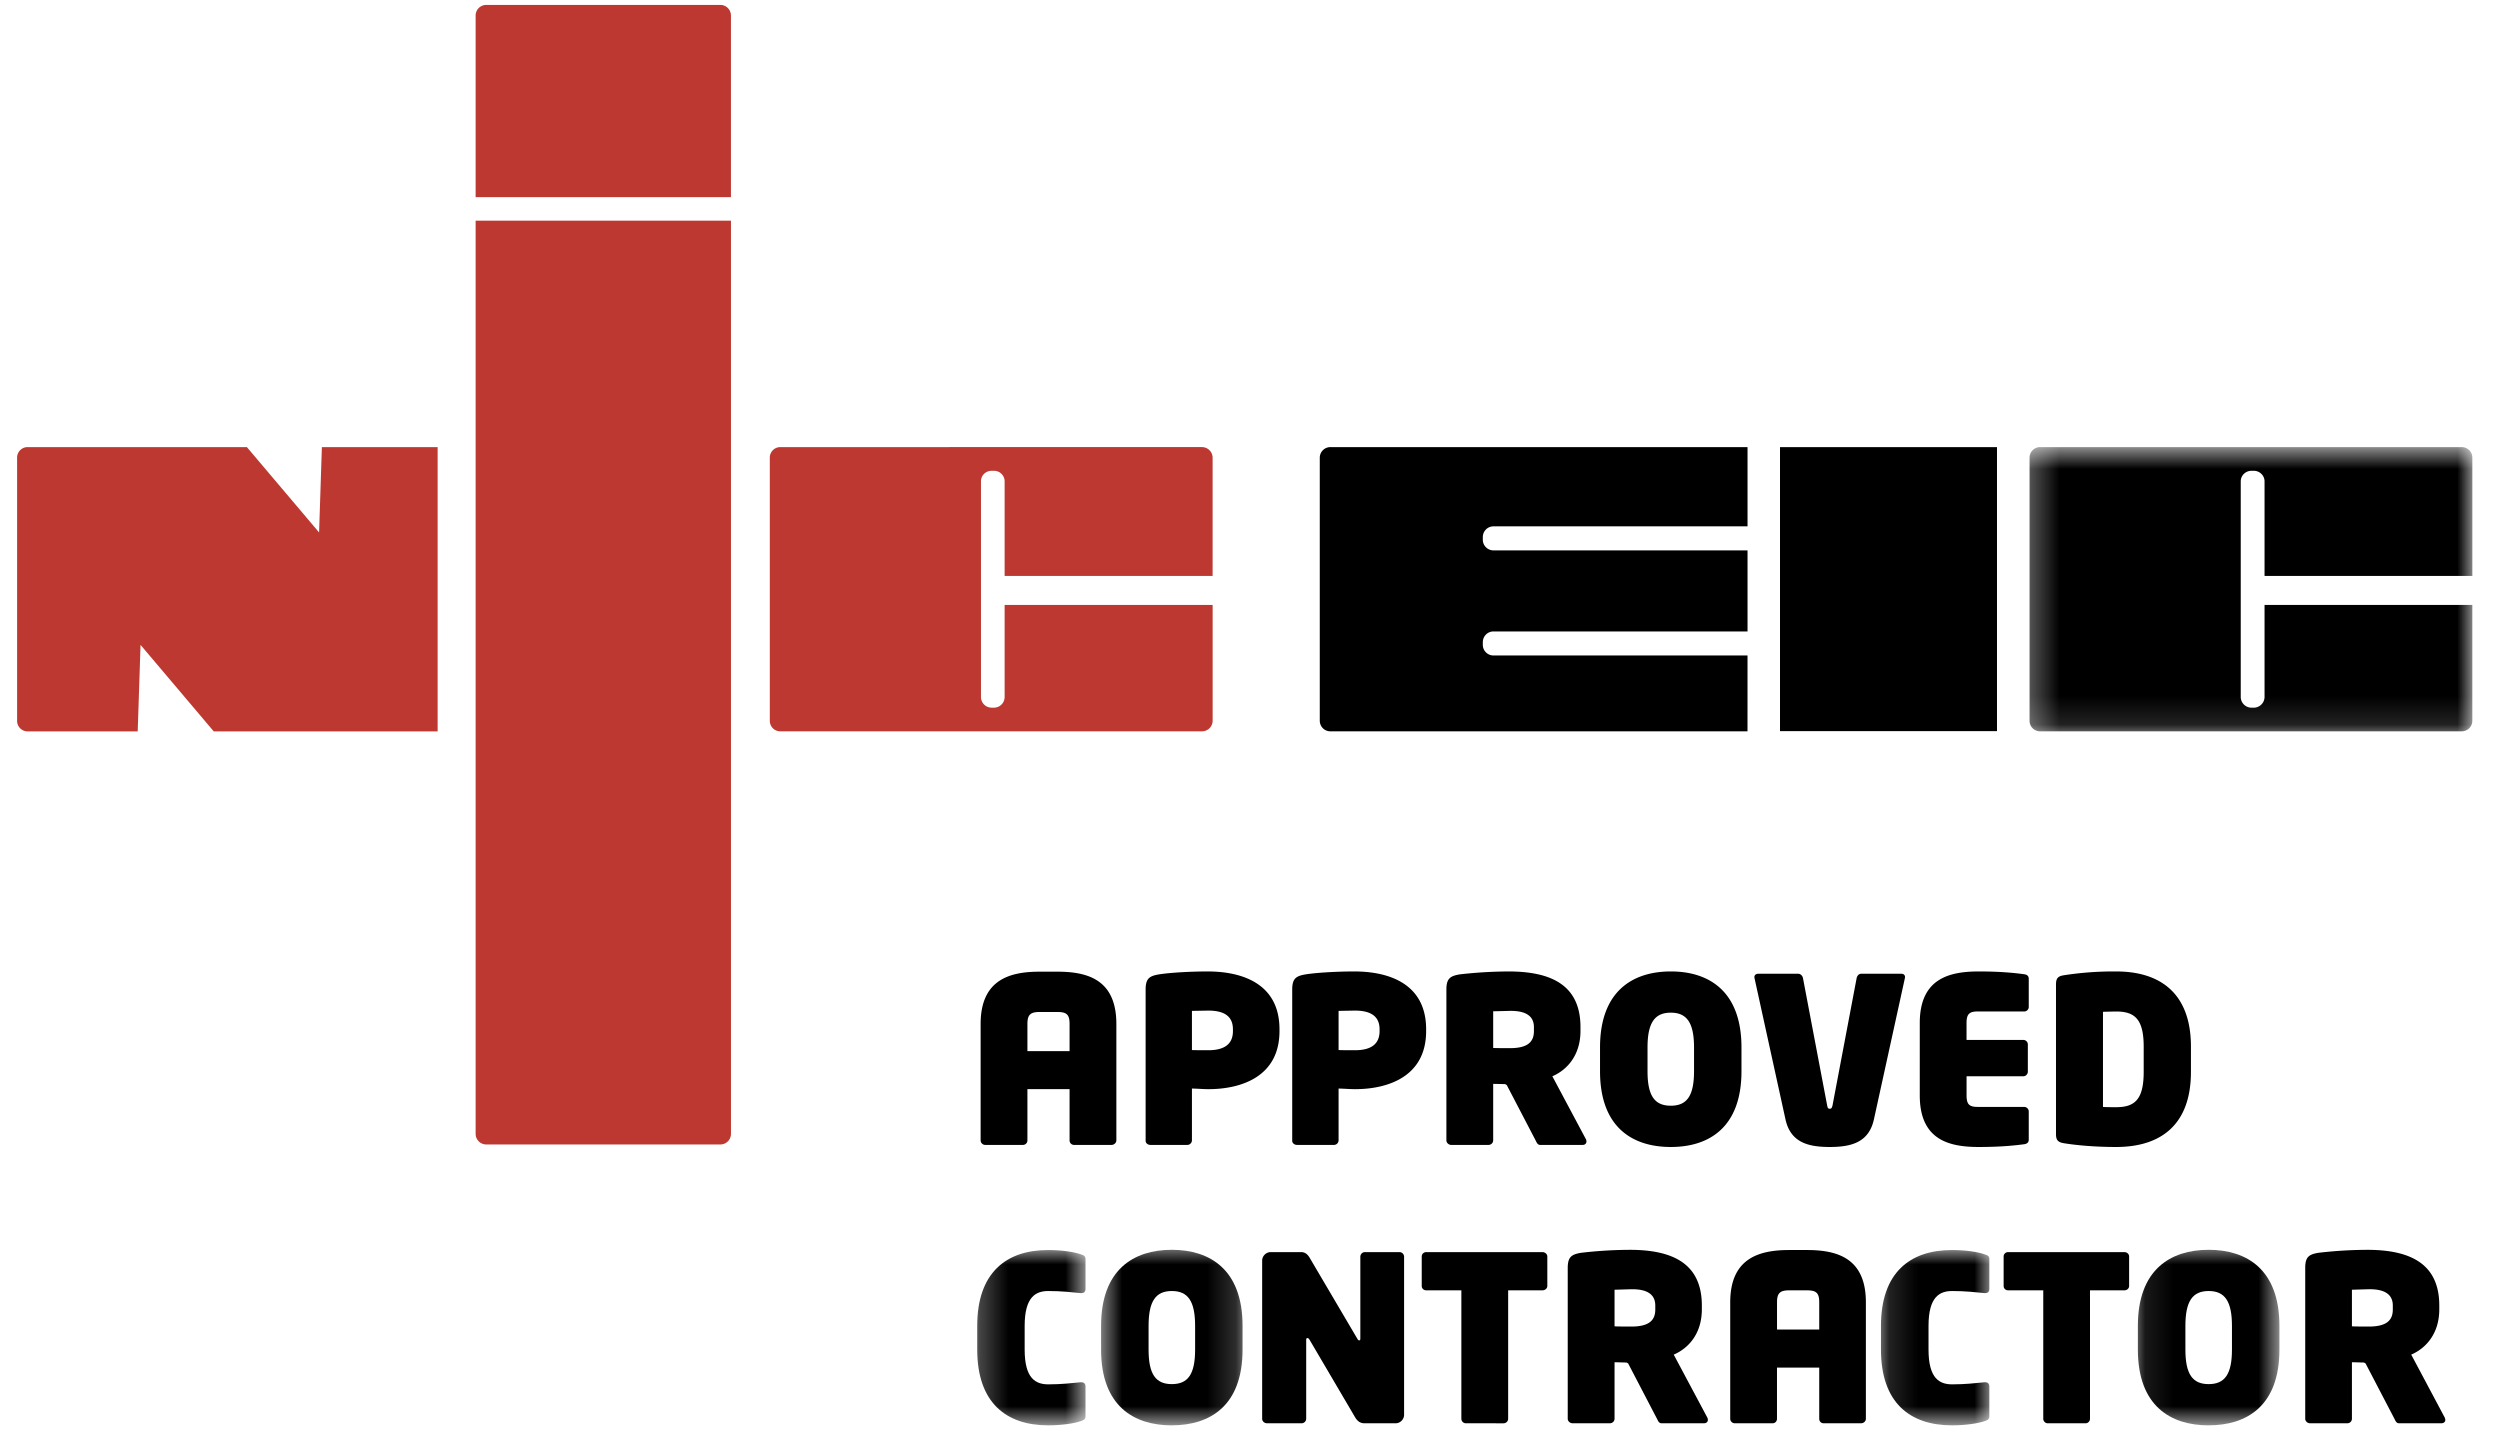
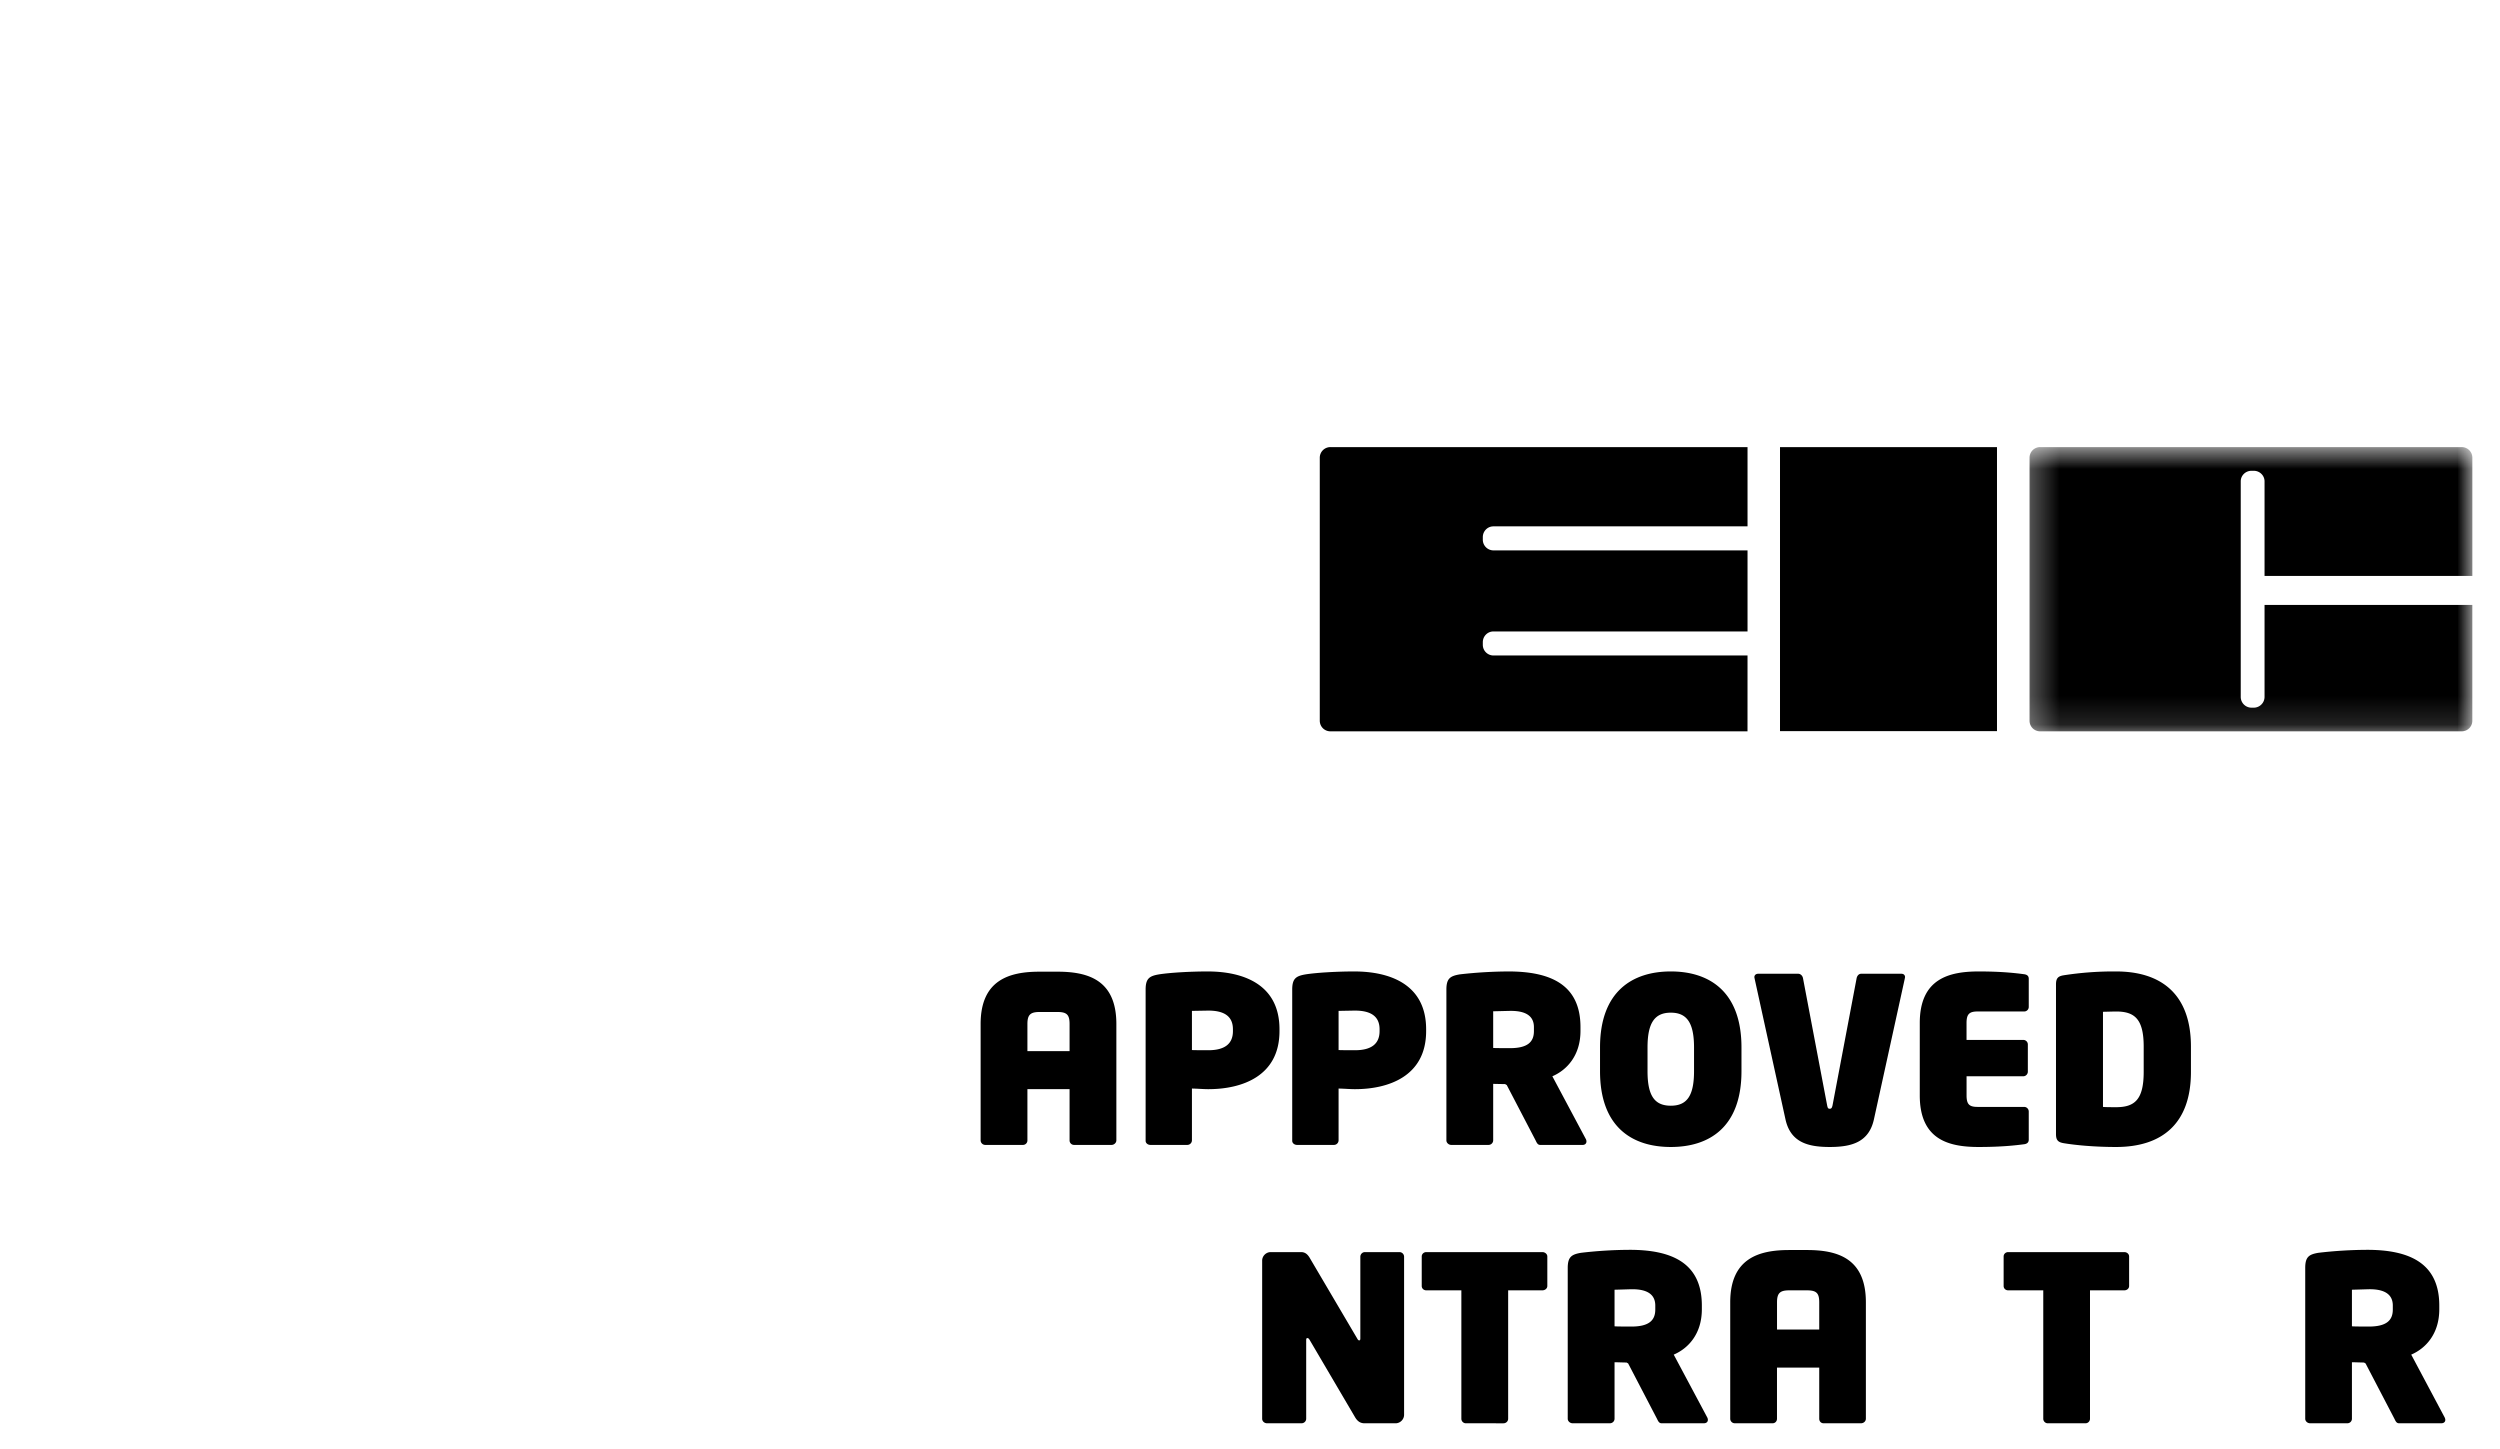
<svg xmlns="http://www.w3.org/2000/svg" width="88" height="51" fill="none">
  <path fill="#000" fill-rule="evenodd" d="M37.649 36.044c0-.325-.097-.422-.429-.422h-.626c-.323 0-.429.097-.429.422V37h1.484v-.956zm1.477 4.257h-1.322a.157.157 0 0 1-.155-.16v-1.803h-1.484v1.802a.157.157 0 0 1-.155.161h-1.328a.163.163 0 0 1-.164-.16v-4.097c0-1.559 1.022-1.841 2.076-1.841h.626c1.055 0 2.076.273 2.076 1.84v4.097c0 .088-.082.161-.17.161zm4.273-4.07c0-.47-.324-.658-.867-.658l-.576.01v1.378c.04.007.526.007.575.007.569 0 .868-.217.868-.673v-.064zm-.867 2.108c-.179 0-.357-.018-.576-.022v1.823a.163.163 0 0 1-.163.161h-1.297c-.089 0-.17-.058-.17-.146v-5.32c0-.39.13-.479.47-.537.407-.064 1.135-.103 1.712-.103 1.209 0 2.53.423 2.53 2.036v.064c0 1.6-1.339 2.044-2.506 2.044zm6.029-2.108c0-.47-.327-.658-.867-.658-.059 0-.528.01-.576.01v1.378c.04.007.527.007.576.007.568 0 .867-.217.867-.673v-.064zm-.867 2.108c-.18 0-.358-.018-.576-.022v1.823a.163.163 0 0 1-.162.161h-1.3c-.088 0-.17-.058-.17-.146v-5.32c0-.39.131-.479.471-.537.406-.064 1.136-.103 1.713-.103 1.209 0 2.53.423 2.53 2.036v.064c0 1.6-1.339 2.044-2.506 2.044zm6.3-2.183c0-.38-.268-.573-.81-.573-.058 0-.577.014-.624.014v1.29c.04.008.542.008.59.008.625 0 .844-.22.844-.6v-.14zm1.712 4.145h-1.493c-.087 0-.122-.08-.16-.16l-1.015-1.947-.059-.034c-.08 0-.338-.007-.419-.007v1.987a.163.163 0 0 1-.163.161h-1.314c-.088 0-.17-.073-.17-.16v-5.307c0-.39.13-.478.47-.536a15.67 15.67 0 0 1 1.712-.103c1.509 0 2.538.479 2.538 1.96v.132c0 .866-.478 1.378-.99 1.598l1.177 2.207a.178.178 0 0 1 .023.09c0 .07-.054.12-.137.12zm3.924-3.431c0-.865-.251-1.224-.817-1.224-.57 0-.82.359-.82 1.224v.836c0 .869.25 1.215.82 1.215.566 0 .817-.346.817-1.215v-.836zm-.817 3.504c-1.349 0-2.492-.69-2.492-2.668v-.836c0-1.977 1.144-2.675 2.492-2.675 1.346 0 2.487.698 2.487 2.675v.836c0 1.978-1.141 2.668-2.487 2.668zm8.237-5.934-1.088 4.962c-.177.802-.78.972-1.555.972-.78 0-1.38-.17-1.558-.972l-1.088-4.963c0-.017-.007-.027-.007-.042 0-.075.056-.121.137-.121h1.404c.087 0 .154.073.17.153l.852 4.487c.017.071.024.112.09.112.063 0 .078-.041.097-.112l.85-4.487c.019-.08.072-.153.163-.153h1.411c.08 0 .13.046.13.121 0 .008-.008.025-.008.042zm4.2 5.837c-.309.041-.81.097-1.596.097-1.04 0-2.078-.243-2.078-1.816V36.01c0-1.566 1.039-1.815 2.078-1.815.785 0 1.287.056 1.597.098.105.015.161.063.161.161v.99a.16.16 0 0 1-.161.16h-1.639c-.291 0-.39.091-.39.406v.595h1.997a.16.16 0 0 1 .161.16v.956c0 .09-.073.164-.161.164h-1.996v.673c0 .317.098.405.39.405h1.638c.09 0 .161.075.161.163v.99c0 .095-.056.146-.161.161zm4.208-3.438c0-.973-.322-1.234-.97-1.234-.098 0-.407.01-.463.01v3.348c.055.01.355.01.462.01.65 0 .971-.261.971-1.242v-.892zm-.97 3.535c-.77 0-1.437-.065-1.859-.136-.178-.034-.258-.098-.258-.317v-5.272c0-.22.08-.285.258-.317a11.449 11.449 0 0 1 1.858-.137c1.606 0 2.634.817 2.634 2.644v.892c0 1.824-1.02 2.643-2.634 2.643z" clip-rule="evenodd" />
  <mask id="a" width="5" height="8" x="34" y="43" maskUnits="userSpaceOnUse" style="mask-type:luminance">
    <path fill="#fff" d="M34.264 43.994h3.983v6.179h-3.983v-6.179z" />
  </mask>
  <g mask="url(#a)">
-     <path fill="#000" fill-rule="evenodd" d="M38.031 50.029c-.21.07-.626.143-1.137.143-1.49 0-2.496-.809-2.496-2.667v-.834c0-1.858 1.005-2.67 2.496-2.67.51 0 .926.073 1.137.146.13.041.179.063.179.18v1.037c0 .107-.05.153-.146.153h-.026c-.331-.032-.673-.073-1.135-.073-.438 0-.835.196-.835 1.227v.834c0 1.024.388 1.224.835 1.224.462 0 .803-.042 1.135-.073h.026c.096 0 .146.05.146.153v1.041c0 .103-.05.137-.179.179z" clip-rule="evenodd" />
-   </g>
+     </g>
  <mask id="b" width="6" height="8" x="38" y="43" maskUnits="userSpaceOnUse" style="mask-type:luminance">
-     <path fill="#fff" d="M38.645 43.795h5.179v6.378h-5.179v-6.378z" />
-   </mask>
+     </mask>
  <g mask="url(#b)">
    <path fill="#000" fill-rule="evenodd" d="M42.068 46.671c0-.87-.25-1.227-.82-1.227-.567 0-.818.357-.818 1.227v.834c0 .868.251 1.216.818 1.216.57 0 .82-.348.82-1.216v-.834zm-.82 3.502c-1.345 0-2.49-.688-2.49-2.668v-.834c0-1.98 1.145-2.678 2.49-2.678 1.346 0 2.49.698 2.49 2.678v.834c0 1.98-1.144 2.667-2.49 2.667z" clip-rule="evenodd" />
  </g>
  <path fill="#000" fill-rule="evenodd" d="M49.122 50.1h-1.086c-.146 0-.25-.064-.34-.218l-1.597-2.718c-.033-.056-.058-.064-.08-.064-.026 0-.041.017-.041.073v2.765c0 .09-.074.161-.163.161h-1.217c-.09 0-.17-.07-.17-.16v-5.565c0-.164.138-.3.3-.3h1.07c.154 0 .243.09.324.237l1.647 2.797c.03.056.048.073.075.073.024 0 .04-.008.04-.073v-2.87c0-.09.072-.164.16-.164h1.217c.09 0 .163.073.163.164V49.8c0 .163-.136.3-.302.3zm5.169-4.68h-1.204v4.52c0 .089-.073.16-.166.16H51.6a.16.16 0 0 1-.16-.16v-4.52h-1.234c-.088 0-.161-.063-.161-.154v-1.038c0-.088.073-.154.161-.154h4.086c.09 0 .174.066.174.154v1.038c0 .091-.083.154-.174.154zm3.975.536c0-.38-.266-.575-.809-.575-.058 0-.576.017-.625.017v1.287c.041.01.542.01.59.01.625 0 .844-.219.844-.6v-.139zm1.712 4.143h-1.492c-.088 0-.122-.08-.161-.16l-1.014-1.946-.056-.032c-.081 0-.34-.01-.423-.01v1.987c0 .09-.073.161-.163.161h-1.314c-.088 0-.171-.07-.171-.16v-5.304c0-.39.132-.48.473-.537a15.082 15.082 0 0 1 1.712-.104c1.507 0 2.536.48 2.536 1.962v.13c0 .868-.478 1.378-.99 1.597l1.178 2.207a.188.188 0 0 1 .024.088c0 .075-.056.121-.139.121zm4.059-4.257c0-.325-.099-.422-.432-.422h-.625c-.324 0-.429.097-.429.422v.958h1.486v-.958zm1.472 4.257h-1.32c-.09 0-.152-.07-.152-.16v-1.8H62.55v1.8c0 .09-.066.16-.154.16h-1.331a.16.16 0 0 1-.161-.16v-4.097c0-1.556 1.019-1.841 2.075-1.841h.625c1.056 0 2.075.275 2.075 1.84v4.097c0 .09-.078.161-.17.161z" clip-rule="evenodd" />
  <mask id="c" width="5" height="8" x="66" y="43" maskUnits="userSpaceOnUse" style="mask-type:luminance">
-     <path fill="#fff" d="M66.132 43.994h3.984v6.179h-3.984v-6.179z" />
-   </mask>
+     </mask>
  <g mask="url(#c)">
    <path fill="#000" fill-rule="evenodd" d="M69.844 50.029c-.21.07-.623.143-1.134.143-1.495 0-2.5-.809-2.5-2.667v-.834c0-1.858 1.005-2.67 2.5-2.67.51 0 .924.073 1.135.146.129.041.18.063.18.18v1.037c0 .107-.051.153-.146.153h-.025c-.332-.032-.673-.073-1.136-.073-.439 0-.834.196-.834 1.227v.834c0 1.024.39 1.224.834 1.224.463 0 .804-.042 1.136-.073h.025c.095 0 .146.05.146.153v1.041c0 .103-.051.137-.18.179z" clip-rule="evenodd" />
  </g>
  <path fill="#000" fill-rule="evenodd" d="M74.775 45.42h-1.207v4.52a.16.16 0 0 1-.163.16h-1.322a.16.16 0 0 1-.16-.16v-4.52h-1.235c-.088 0-.16-.063-.16-.154v-1.038c0-.088.072-.154.16-.154h4.087c.093 0 .17.066.17.154v1.038c0 .091-.077.154-.17.154z" clip-rule="evenodd" />
  <mask id="d" width="6" height="8" x="75" y="43" maskUnits="userSpaceOnUse" style="mask-type:luminance">
    <path fill="#fff" d="M75.096 43.795h5.179v6.378h-5.179v-6.378z" />
  </mask>
  <g mask="url(#d)">
-     <path fill="#000" fill-rule="evenodd" d="M78.565 46.671c0-.87-.253-1.227-.82-1.227s-.819.357-.819 1.227v.834c0 .868.252 1.216.82 1.216.566 0 .819-.348.819-1.216v-.834zm-.82 3.502c-1.345 0-2.492-.688-2.492-2.668v-.834c0-1.98 1.147-2.678 2.493-2.678 1.346 0 2.49.698 2.49 2.678v.834c0 1.98-1.144 2.667-2.49 2.667z" clip-rule="evenodd" />
-   </g>
+     </g>
  <path fill="#000" fill-rule="evenodd" d="M84.227 45.956c0-.38-.269-.575-.813-.575-.056 0-.578.017-.626.017v1.287c.044.01.546.01.592.01.627 0 .847-.219.847-.6v-.139zm1.71 4.143h-1.493c-.09 0-.122-.08-.161-.16l-1.015-1.946-.056-.032c-.082 0-.341-.01-.424-.01v1.987a.16.16 0 0 1-.161.161h-1.312c-.09 0-.171-.07-.171-.16v-5.304c0-.39.127-.48.468-.537a15.118 15.118 0 0 1 1.712-.104c1.507 0 2.539.48 2.539 1.962v.13c0 .868-.479 1.378-.988 1.597l1.175 2.207a.222.222 0 0 1 .025.088c0 .075-.056.121-.139.121z" clip-rule="evenodd" />
  <mask id="e" width="17" height="11" x="71" y="15" maskUnits="userSpaceOnUse" style="mask-type:luminance">
    <path fill="#fff" d="M71.311 15.71h15.716v10.158H71.31V15.71z" />
  </mask>
  <g mask="url(#e)">
    <path fill="#000" fill-rule="evenodd" d="M79.712 21.293v3.238a.38.38 0 0 1-.376.379h-.084a.379.379 0 0 1-.378-.379v-7.589c0-.204.17-.37.378-.37h.084c.204 0 .376.166.376.37v3.332h7.315v-4.16a.373.373 0 0 0-.376-.376H71.813a.372.372 0 0 0-.373.376v9.254c0 .21.166.375.373.375H86.65c.21 0 .376-.166.376-.375v-4.075" clip-rule="evenodd" />
  </g>
  <path fill="#000" fill-rule="evenodd" d="M61.513 23.073h-8.945a.375.375 0 0 1-.373-.373v-.095c0-.21.168-.378.373-.378h8.945v-2.853h-8.945a.377.377 0 0 1-.373-.378v-.09c0-.21.168-.378.373-.378h8.945v-2.79h-14.68a.374.374 0 0 0-.377.376v9.254c0 .21.168.375.376.375h14.68m1.144-.007h7.638v-9.998h-7.638v9.998z" clip-rule="evenodd" />
-   <path fill="#BC3830" fill-rule="evenodd" d="M25.729 6.94V.549a.373.373 0 0 0-.375-.376h-8.235a.375.375 0 0 0-.377.376v6.39m0 .828V39.91c0 .21.17.375.377.375h8.235a.373.373 0 0 0 .376-.375V7.767m9.633 13.526v3.238a.377.377 0 0 1-.372.379h-.086a.377.377 0 0 1-.375-.379v-7.589c0-.204.166-.37.375-.37h.086c.204 0 .372.166.372.37v3.332h7.321v-4.16c0-.21-.17-.376-.377-.376H27.47a.37.37 0 0 0-.373.376v9.254c0 .21.163.375.373.375h14.838a.375.375 0 0 0 .377-.375v-4.075M11.33 15.738l-.098 3.004-2.542-3.004H.97a.369.369 0 0 0-.368.37v9.267a.37.37 0 0 0 .368.37h3.877l.1-3.045 2.578 3.046h7.88V15.738" clip-rule="evenodd" />
</svg>